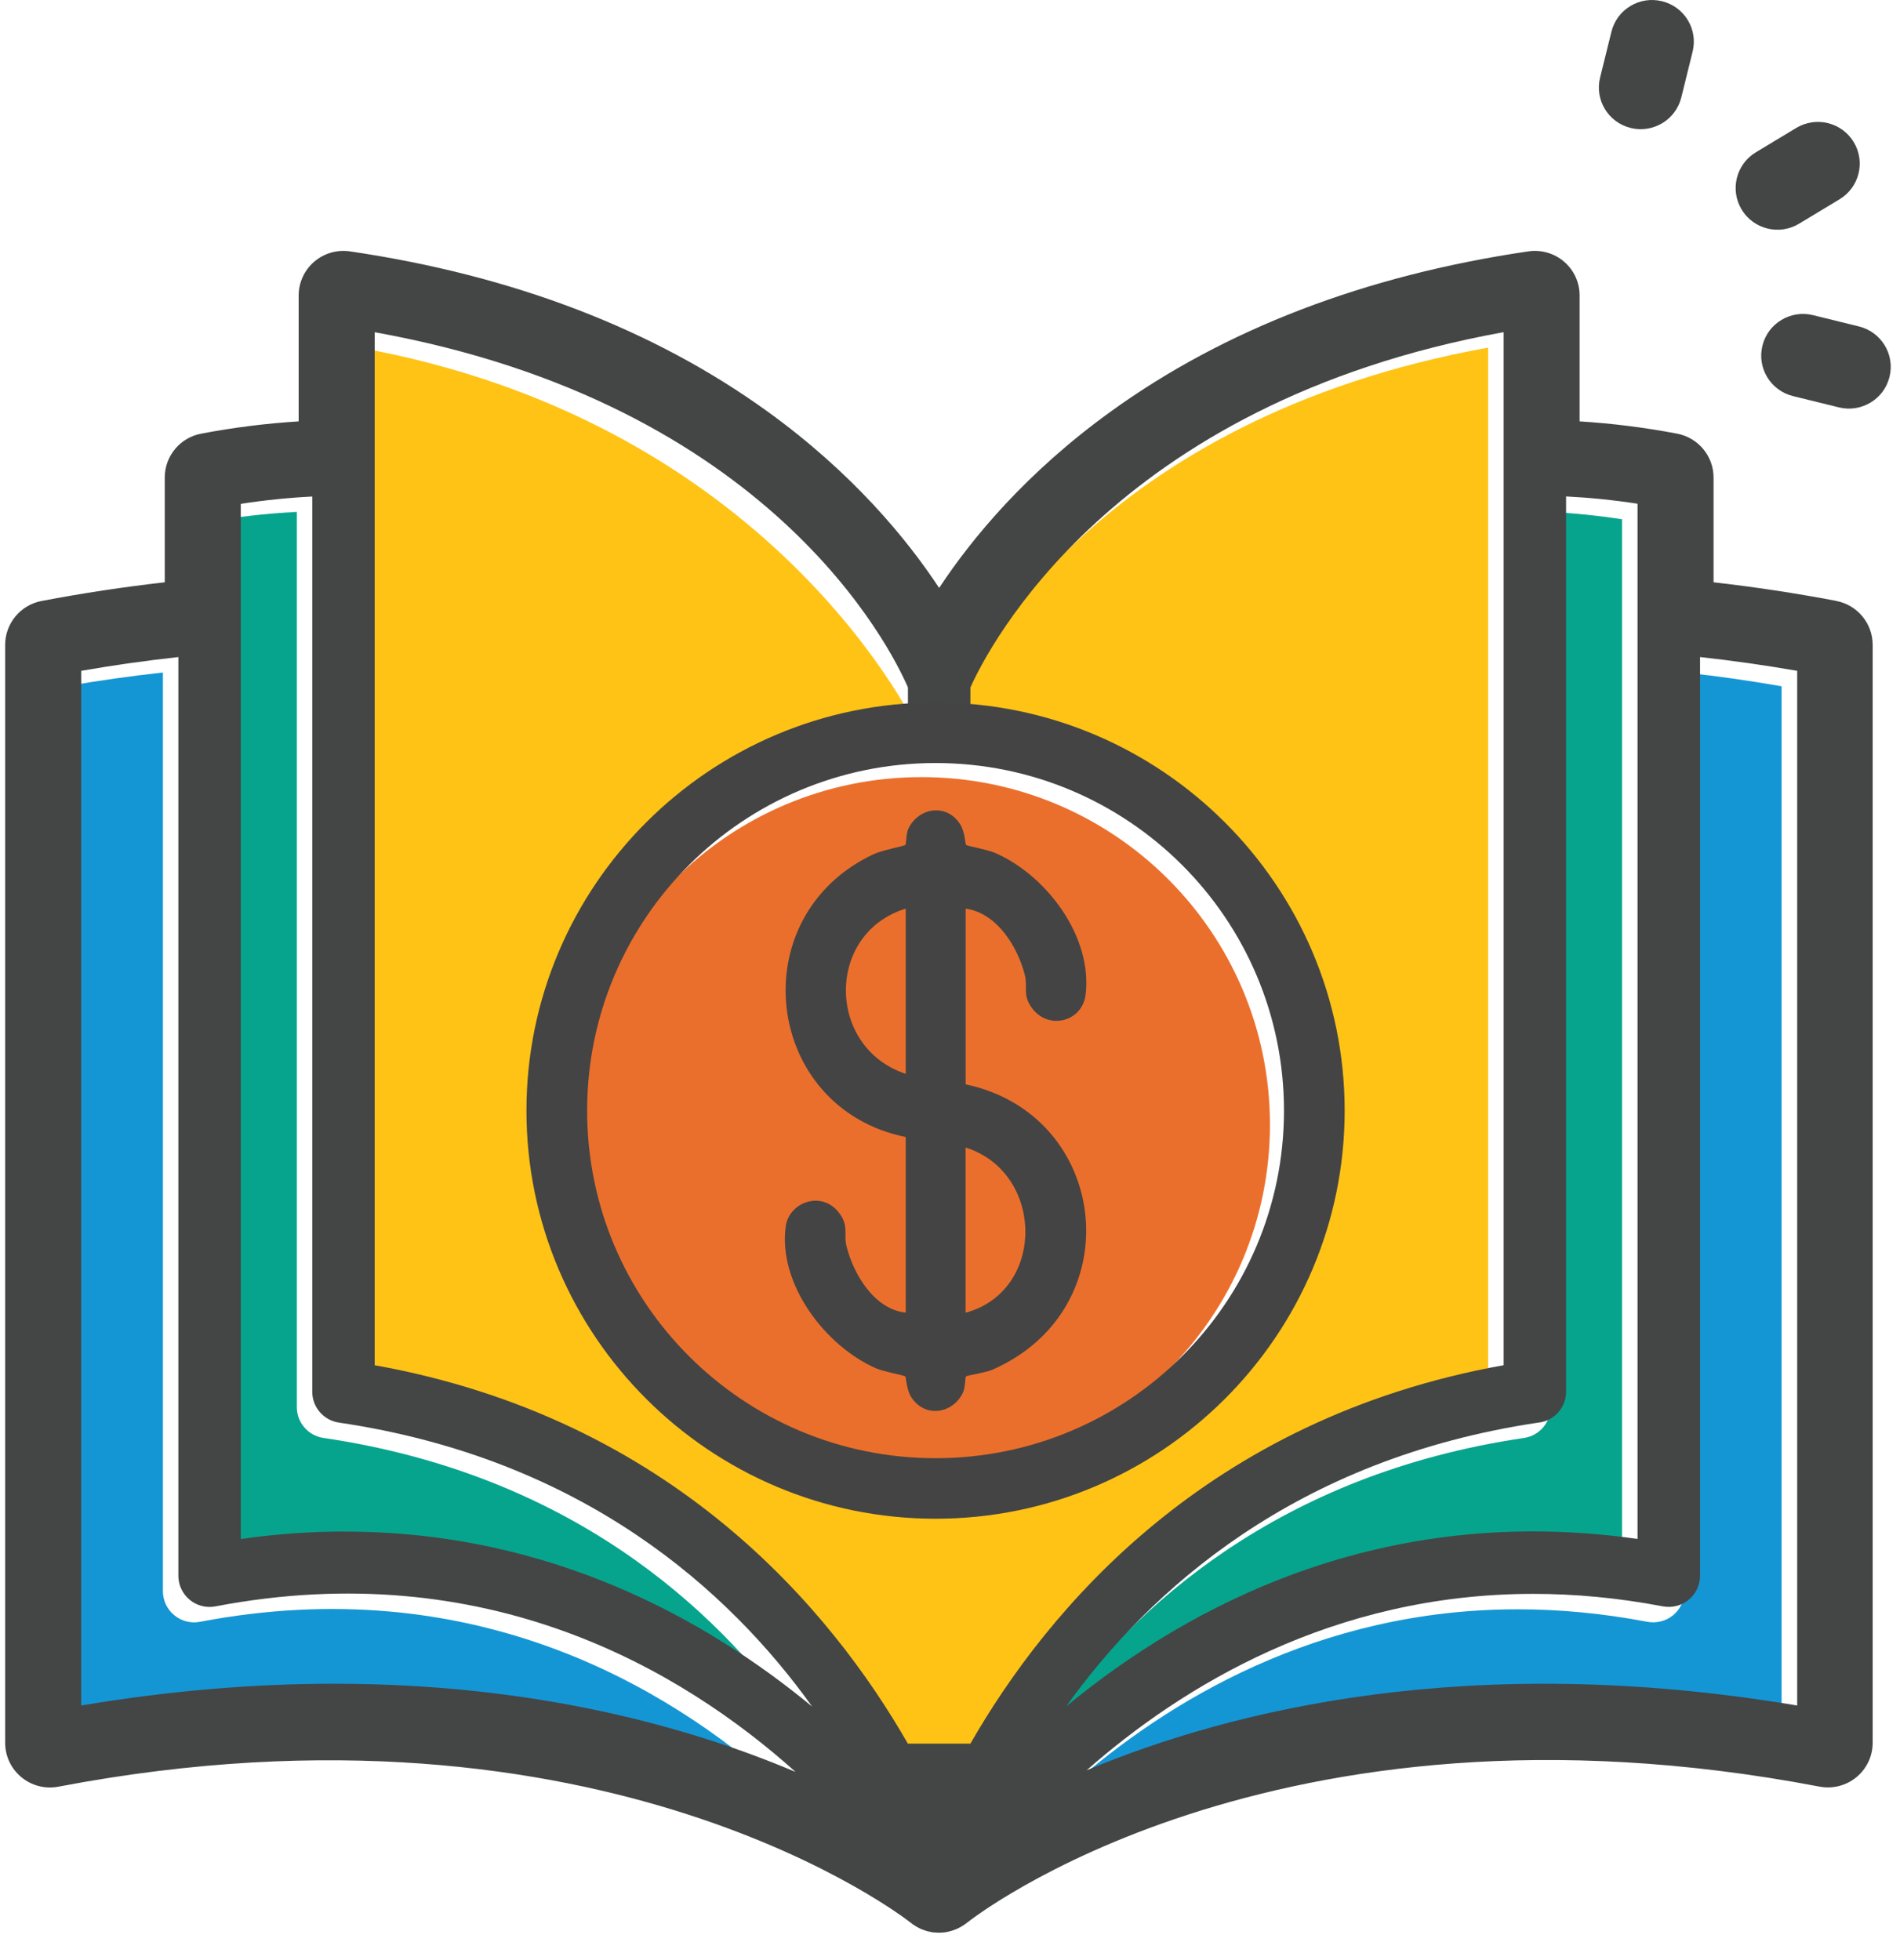
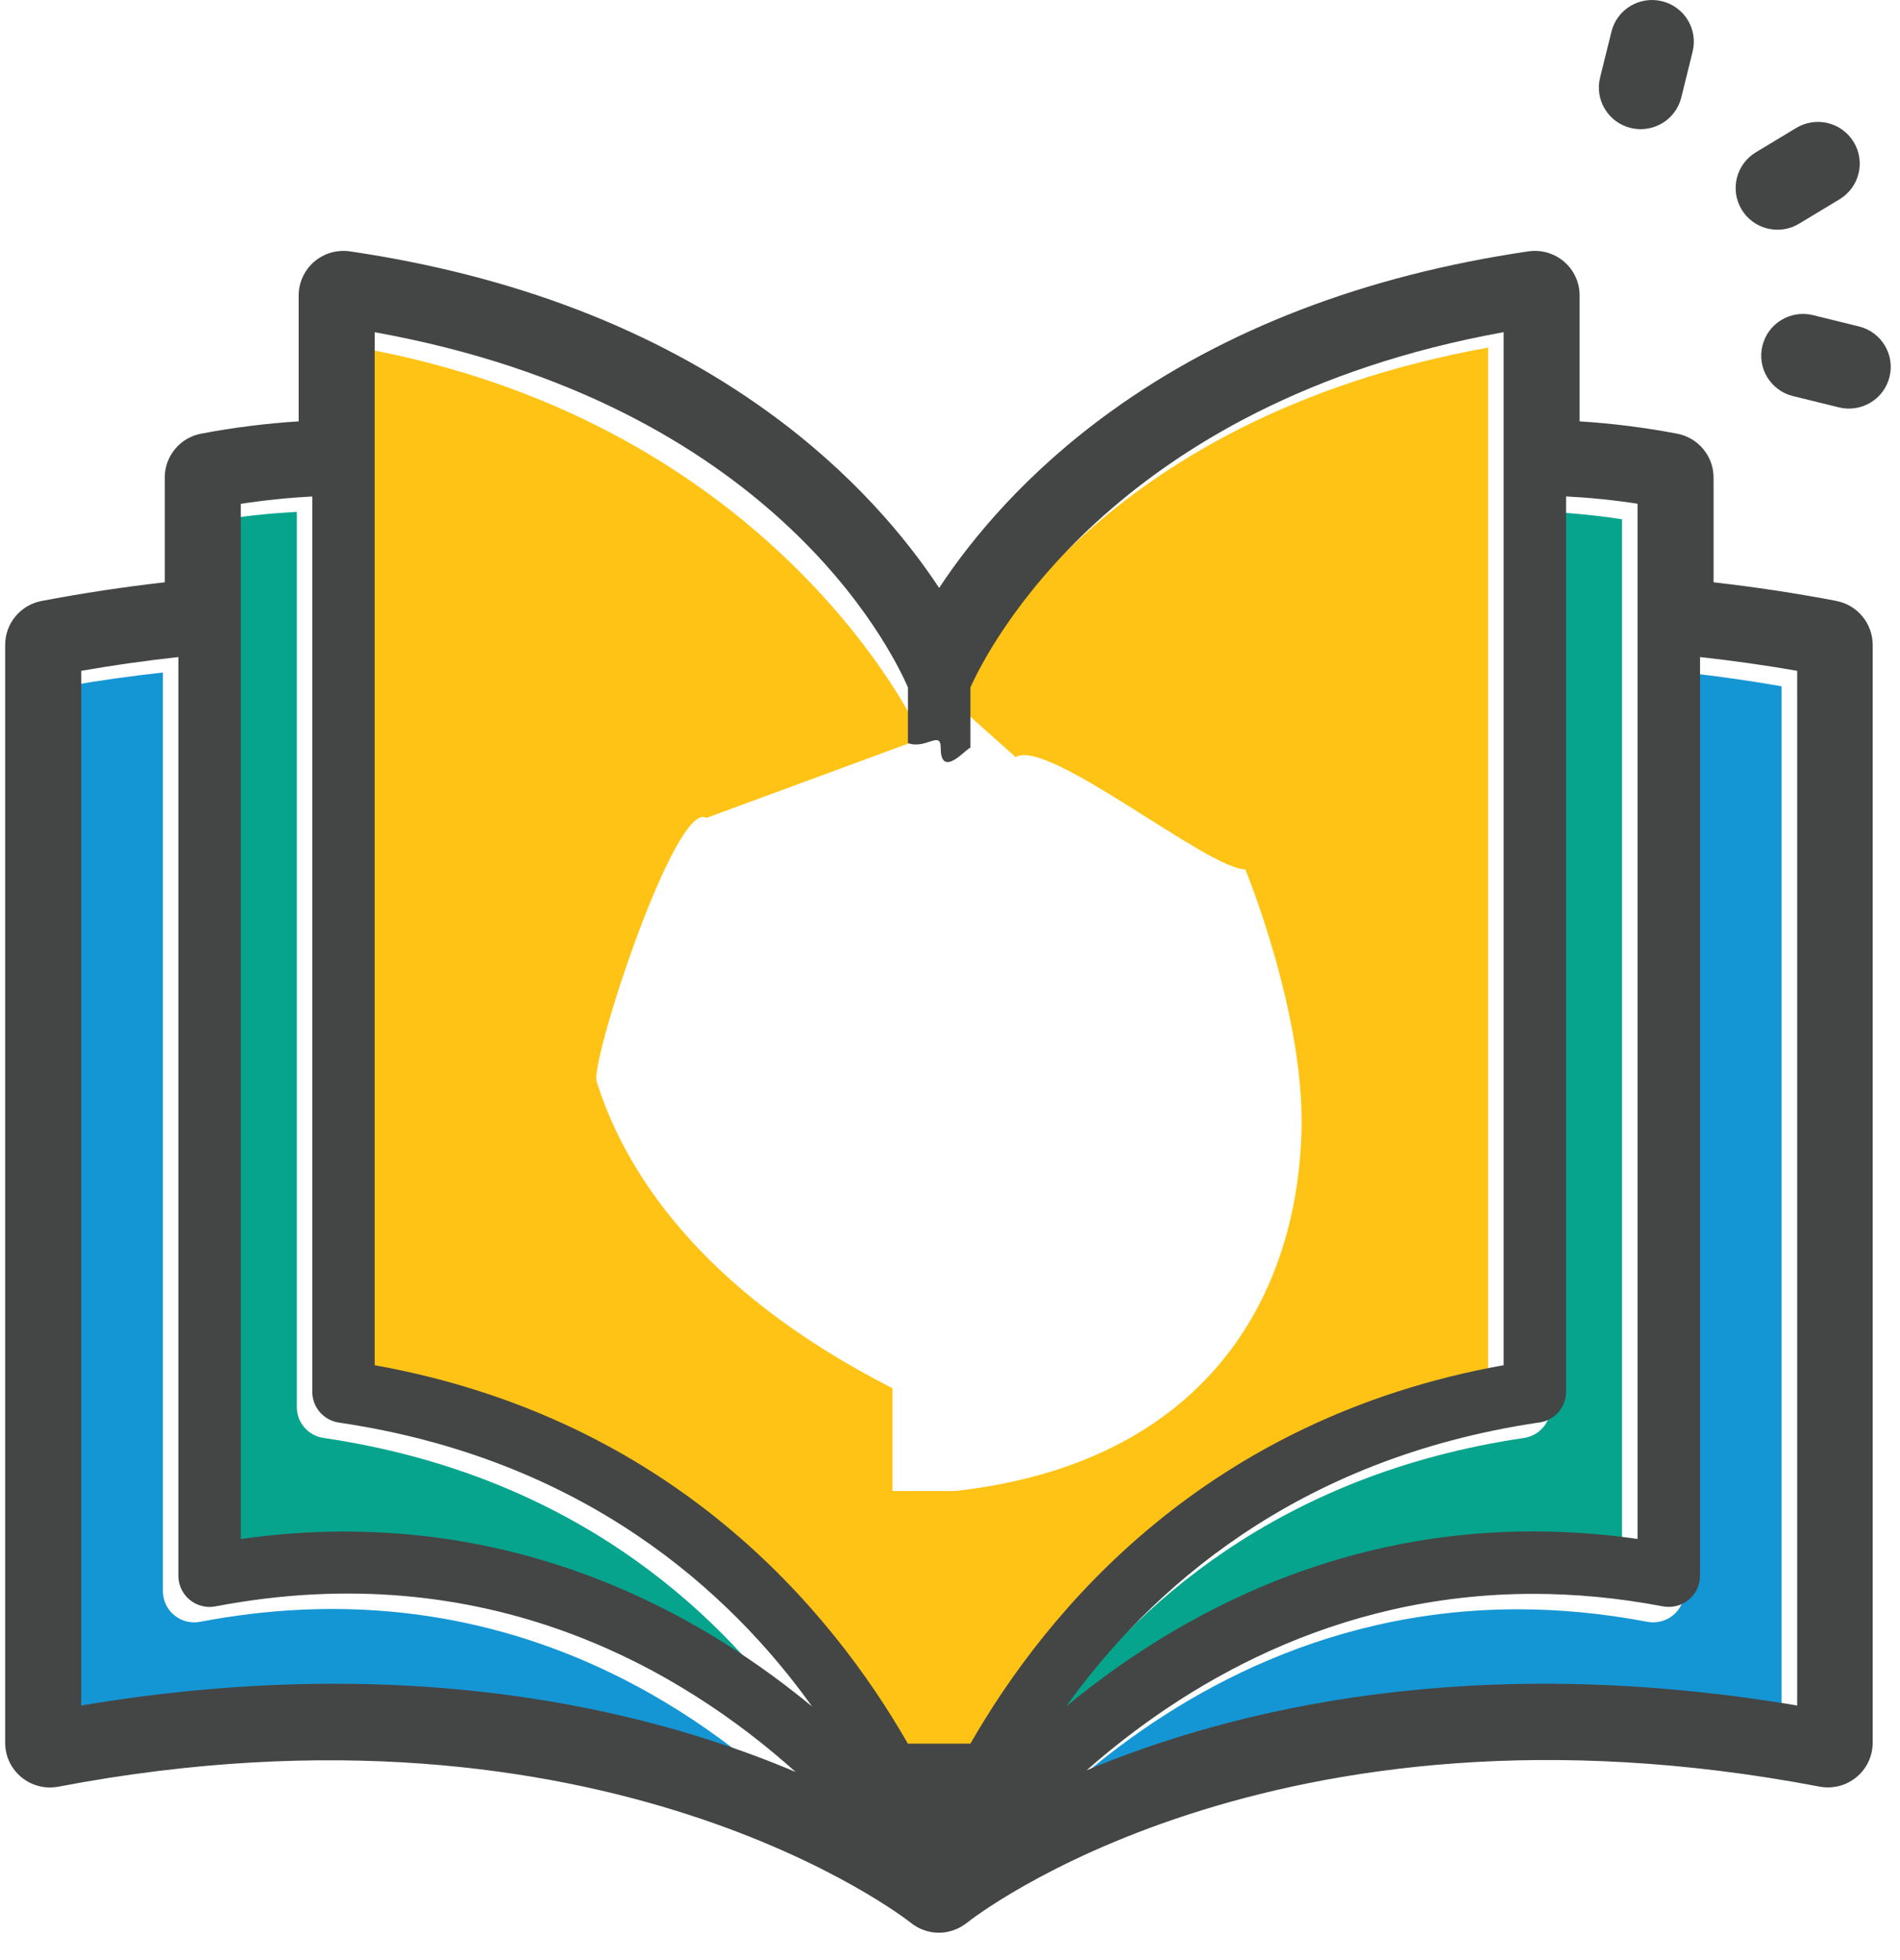
<svg xmlns="http://www.w3.org/2000/svg" width="63" height="65" viewBox="0 0 63 65" fill="none">
  <path d="M55.117 4.084C54.814 4.266 54.44 4.335 54.069 4.243C53.326 4.061 52.872 3.311 53.056 2.57L53.432 1.051C53.615 0.31 54.366 -0.143 55.11 0.041C55.853 0.223 56.308 0.973 56.123 1.714L55.748 3.233C55.655 3.604 55.422 3.902 55.119 4.084H55.117Z" fill="#444545" />
  <path d="M60.996 6.608L59.653 7.418C58.999 7.813 58.145 7.604 57.75 6.95C57.354 6.296 57.565 5.446 58.219 5.051L59.562 4.241C60.216 3.847 61.069 4.056 61.465 4.71C61.861 5.364 61.65 6.214 60.996 6.608Z" fill="#444545" />
  <path d="M62.022 13.349C61.718 13.532 61.344 13.6 60.974 13.508L59.452 13.134C58.709 12.951 58.254 12.202 58.439 11.461C58.621 10.72 59.373 10.267 60.117 10.45L61.64 10.825C62.382 11.008 62.837 11.757 62.652 12.498C62.56 12.869 62.327 13.167 62.024 13.349H62.022Z" fill="#444545" />
  <path d="M11.911 45.781V11.528C25.025 13.89 30.01 23.19 30.571 24.487L23.425 27.121C22.402 26.491 19.559 35.211 19.783 35.857C20.669 38.695 23.093 42.722 29.592 46.032V58.334C27.052 53.901 21.782 47.553 11.911 45.783V45.781Z" fill="#FFC316" />
  <path d="M49.344 45.781C39.473 47.551 34.51 53.842 31.97 58.273L29.639 58.429L28.707 49.44H31.663C39.891 48.528 43.003 43.095 43.155 37.506C43.263 33.6 41.291 28.826 41.291 28.826C40.05 28.826 34.718 24.447 33.678 25.106L31.663 23.309C32.216 22.068 36.324 13.882 49.344 11.526V45.779V45.781Z" fill="#FFC316" />
  <path d="M10.932 51.295C17.725 51.295 22.938 54.224 26.417 57.094C23.667 53.257 18.833 48.876 10.726 47.68C10.218 47.606 9.842 47.171 9.842 46.658V16.973C9.054 17.013 8.263 17.093 7.473 17.215V51.541C8.669 51.37 9.822 51.291 10.934 51.291L10.932 51.295Z" fill="#06A48D" />
  <path d="M51.415 16.974V46.66C51.415 47.171 51.039 47.606 50.531 47.681C42.423 48.876 37.589 53.258 34.839 57.097C38.886 53.757 45.283 50.333 53.784 51.544V17.219C52.996 17.097 52.203 17.016 51.415 16.976V16.974Z" fill="#06A48D" />
  <path d="M10.572 56.341C17.263 56.341 22.387 57.793 25.868 59.267C22.096 55.883 15.623 52.059 6.631 53.777C6.328 53.836 6.014 53.755 5.778 53.558C5.54 53.362 5.402 53.071 5.402 52.762V22.299C4.334 22.416 3.256 22.568 2.181 22.756V57.064C5.204 56.557 8.006 56.341 10.573 56.341H10.572Z" fill="#1596D4" />
  <path d="M50.327 53.362C43.678 53.362 38.685 56.425 35.516 59.212C40.345 57.193 48.268 55.249 59.074 57.064V22.756C57.999 22.568 56.923 22.416 55.853 22.299V52.762C55.853 53.069 55.716 53.361 55.478 53.558C55.239 53.755 54.926 53.832 54.623 53.777C53.122 53.491 51.688 53.362 50.325 53.362H50.327Z" fill="#1596D4" />
  <path d="M60.904 19.928C59.546 19.669 58.177 19.462 56.818 19.308V15.835C56.818 15.126 56.311 14.514 55.612 14.38C54.542 14.176 53.459 14.04 52.377 13.972V9.798C52.377 9.367 52.19 8.959 51.863 8.678C51.538 8.398 51.107 8.273 50.676 8.335C45.265 9.131 40.609 10.917 36.833 13.644C34.019 15.676 32.222 17.856 31.14 19.495C30.059 17.856 28.261 15.676 25.448 13.644C21.672 10.917 17.015 9.131 11.603 8.335C11.175 8.273 10.743 8.398 10.417 8.679C10.09 8.96 9.903 9.37 9.903 9.8V13.972C8.823 14.04 7.74 14.176 6.668 14.38C5.969 14.512 5.463 15.124 5.463 15.835V19.308C4.103 19.462 2.735 19.669 1.376 19.928C0.677 20.062 0.171 20.673 0.171 21.384V57.788C0.171 58.232 0.367 58.647 0.709 58.929C1.051 59.212 1.499 59.327 1.935 59.244C20.072 55.788 30.097 63.673 30.196 63.754C30.206 63.762 30.216 63.769 30.226 63.775L30.246 63.792C30.246 63.792 30.25 63.792 30.25 63.795C30.26 63.804 30.27 63.81 30.28 63.817C30.302 63.832 30.327 63.847 30.349 63.861C30.362 63.869 30.374 63.877 30.387 63.884C30.396 63.889 30.402 63.894 30.411 63.899C30.424 63.906 30.438 63.912 30.451 63.919C30.463 63.926 30.476 63.931 30.489 63.938C30.5 63.943 30.508 63.947 30.518 63.953C30.523 63.954 30.526 63.958 30.531 63.959C30.538 63.962 30.545 63.964 30.552 63.968C30.552 63.968 30.552 63.968 30.553 63.968C30.553 63.968 30.557 63.968 30.558 63.969C30.575 63.976 30.592 63.983 30.607 63.989C30.622 63.996 30.639 63.999 30.654 64.004C30.666 64.008 30.677 64.013 30.689 64.018C30.692 64.018 30.697 64.021 30.701 64.021C30.707 64.023 30.712 64.024 30.719 64.026C30.733 64.029 30.746 64.036 30.759 64.04C30.763 64.04 30.765 64.04 30.768 64.041C30.793 64.048 30.818 64.051 30.843 64.056C30.858 64.06 30.875 64.065 30.89 64.068C30.904 64.071 30.917 64.073 30.932 64.075C30.937 64.075 30.944 64.075 30.949 64.075C30.951 64.075 30.954 64.075 30.956 64.075C30.979 64.078 31.003 64.08 31.024 64.081H31.028C31.061 64.085 31.095 64.086 31.128 64.086C31.128 64.086 31.13 64.086 31.132 64.086C31.182 64.086 31.232 64.083 31.281 64.078C31.281 64.078 31.283 64.078 31.284 64.078C31.289 64.078 31.294 64.076 31.299 64.076C31.299 64.076 31.301 64.076 31.303 64.076C31.313 64.076 31.323 64.075 31.331 64.073C31.331 64.073 31.333 64.073 31.335 64.073L31.353 64.07C31.37 64.068 31.385 64.063 31.402 64.06C31.41 64.058 31.42 64.058 31.428 64.055C31.437 64.055 31.444 64.051 31.452 64.049C31.487 64.041 31.521 64.033 31.554 64.023C31.566 64.019 31.576 64.016 31.586 64.013C31.591 64.013 31.598 64.009 31.603 64.006C31.645 63.993 31.685 63.976 31.725 63.959C31.727 63.959 31.729 63.959 31.732 63.958C31.735 63.958 31.737 63.954 31.74 63.953C31.759 63.944 31.776 63.934 31.794 63.926C31.817 63.914 31.839 63.902 31.863 63.891C31.863 63.891 31.866 63.889 31.868 63.887C31.883 63.879 31.898 63.869 31.911 63.861C31.936 63.846 31.96 63.83 31.985 63.814C31.987 63.814 31.99 63.81 31.992 63.809C32.004 63.8 32.014 63.792 32.025 63.784C32.027 63.784 32.029 63.78 32.03 63.78C32.044 63.77 32.057 63.76 32.071 63.75C32.17 63.67 42.133 55.768 60.332 59.242C60.77 59.324 61.217 59.209 61.556 58.928C61.898 58.645 62.094 58.23 62.094 57.787V21.382C62.094 20.673 61.588 20.061 60.889 19.927L60.904 19.928ZM11.085 55.83C8.518 55.83 5.716 56.044 2.693 56.552V22.244C3.767 22.056 4.844 21.904 5.914 21.787V52.25C5.914 52.558 6.051 52.849 6.289 53.046C6.527 53.243 6.839 53.324 7.143 53.265C16.137 51.547 22.607 55.37 26.38 58.755C22.899 57.282 17.775 55.83 11.083 55.83H11.085ZM11.445 50.783C10.335 50.783 9.18 50.861 7.984 51.032V16.707C8.773 16.585 9.566 16.504 10.354 16.464V46.149C10.354 46.661 10.729 47.096 11.237 47.171C19.344 48.366 24.18 52.748 26.928 56.586C23.449 53.714 18.236 50.786 11.444 50.786L11.445 50.783ZM30.105 57.82C27.565 53.387 22.295 47.039 12.424 45.269V11.016C25.538 13.378 29.544 21.499 30.105 22.794V24.641C30.709 24.855 31.192 24.207 31.192 24.796C31.192 25.869 32.072 24.78 32.176 24.796V22.797C32.73 21.556 36.838 13.37 49.857 11.014V45.268C39.986 47.038 34.718 53.386 32.176 57.818H30.105V57.82ZM51.044 47.168C51.553 47.094 51.928 46.659 51.928 46.146V16.461C52.716 16.501 53.508 16.581 54.297 16.703V51.029C45.796 49.818 39.4 53.242 35.352 56.582C38.1 52.745 42.936 48.361 51.044 47.166V47.168ZM59.589 56.552C48.783 54.737 40.86 56.681 36.031 58.7C39.198 55.913 44.192 52.85 50.842 52.85C52.205 52.85 53.638 52.979 55.139 53.265C55.443 53.32 55.756 53.243 55.994 53.046C56.232 52.85 56.37 52.559 56.37 52.25V21.787C57.438 21.904 58.516 22.056 59.591 22.244V56.552H59.589Z" fill="#444545" />
-   <path d="M30.556 48.819C36.937 48.819 42.109 43.659 42.109 37.294C42.109 30.928 36.937 25.768 30.556 25.768C24.176 25.768 19.004 30.928 19.004 37.294C19.004 43.659 24.176 48.819 30.556 48.819Z" fill="#EB6F2C" />
-   <path d="M31.021 25.301C37.401 25.301 42.574 30.462 42.574 36.827C42.574 43.192 37.401 48.352 31.021 48.352C24.641 48.352 19.468 43.192 19.468 36.827C19.468 30.462 24.641 25.301 31.021 25.301ZM31.021 23.294C23.541 23.294 17.456 29.365 17.456 36.827C17.456 44.289 23.541 50.359 31.021 50.359C38.501 50.359 44.586 44.289 44.586 36.827C44.586 29.365 38.501 23.294 31.021 23.294Z" fill="#444444" />
-   <path d="M30.032 37.702C25.317 36.746 24.566 30.375 28.977 28.319C29.257 28.189 29.98 28.056 30.018 28.016C30.057 27.976 30.04 27.645 30.12 27.478C30.462 26.767 31.395 26.63 31.839 27.334C31.992 27.575 32.007 27.99 32.032 28.016C32.067 28.052 32.738 28.169 32.994 28.281C34.706 29.025 36.234 31.064 35.996 32.988C35.887 33.866 34.792 34.165 34.237 33.451C33.888 33.001 34.089 32.744 33.977 32.312C33.729 31.367 33.05 30.276 32.019 30.129V35.955C36.816 36.971 37.513 43.392 32.916 45.413C32.676 45.519 32.064 45.607 32.032 45.639C31.997 45.676 32.01 46.01 31.93 46.178C31.588 46.889 30.655 47.026 30.211 46.321C30.058 46.081 30.043 45.666 30.018 45.639C29.983 45.604 29.312 45.487 29.056 45.375C27.364 44.639 25.793 42.571 26.053 40.666C26.163 39.861 27.24 39.468 27.813 40.204C28.162 40.654 27.961 40.912 28.073 41.343C28.316 42.277 28.992 43.409 30.032 43.526V37.7V37.702ZM30.032 30.129C27.374 30.944 27.401 34.739 30.032 35.606V30.129ZM32.017 43.528C34.684 42.807 34.634 38.873 32.017 38.051V43.528Z" fill="#444444" />
</svg>